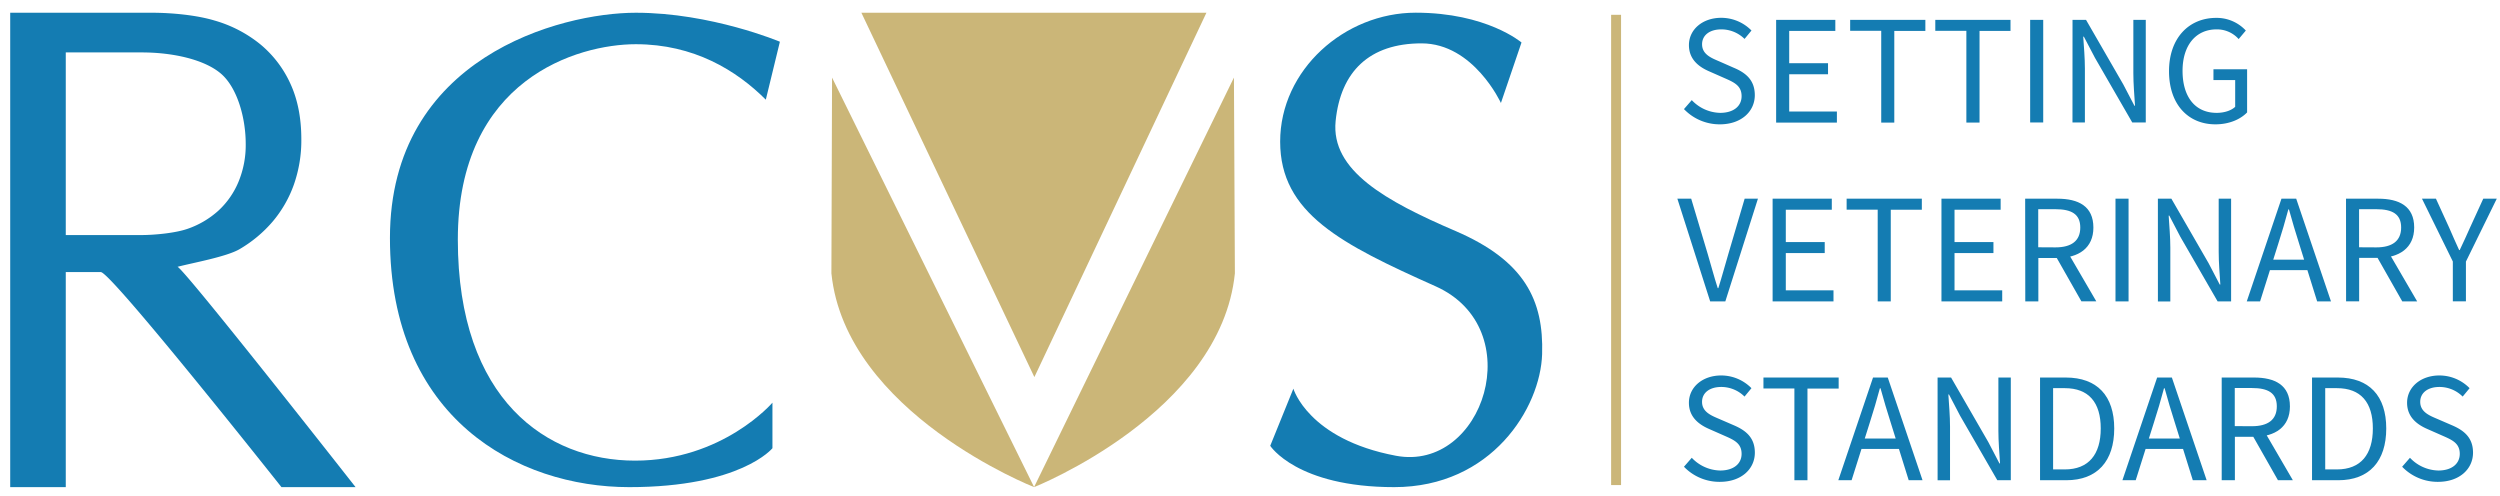
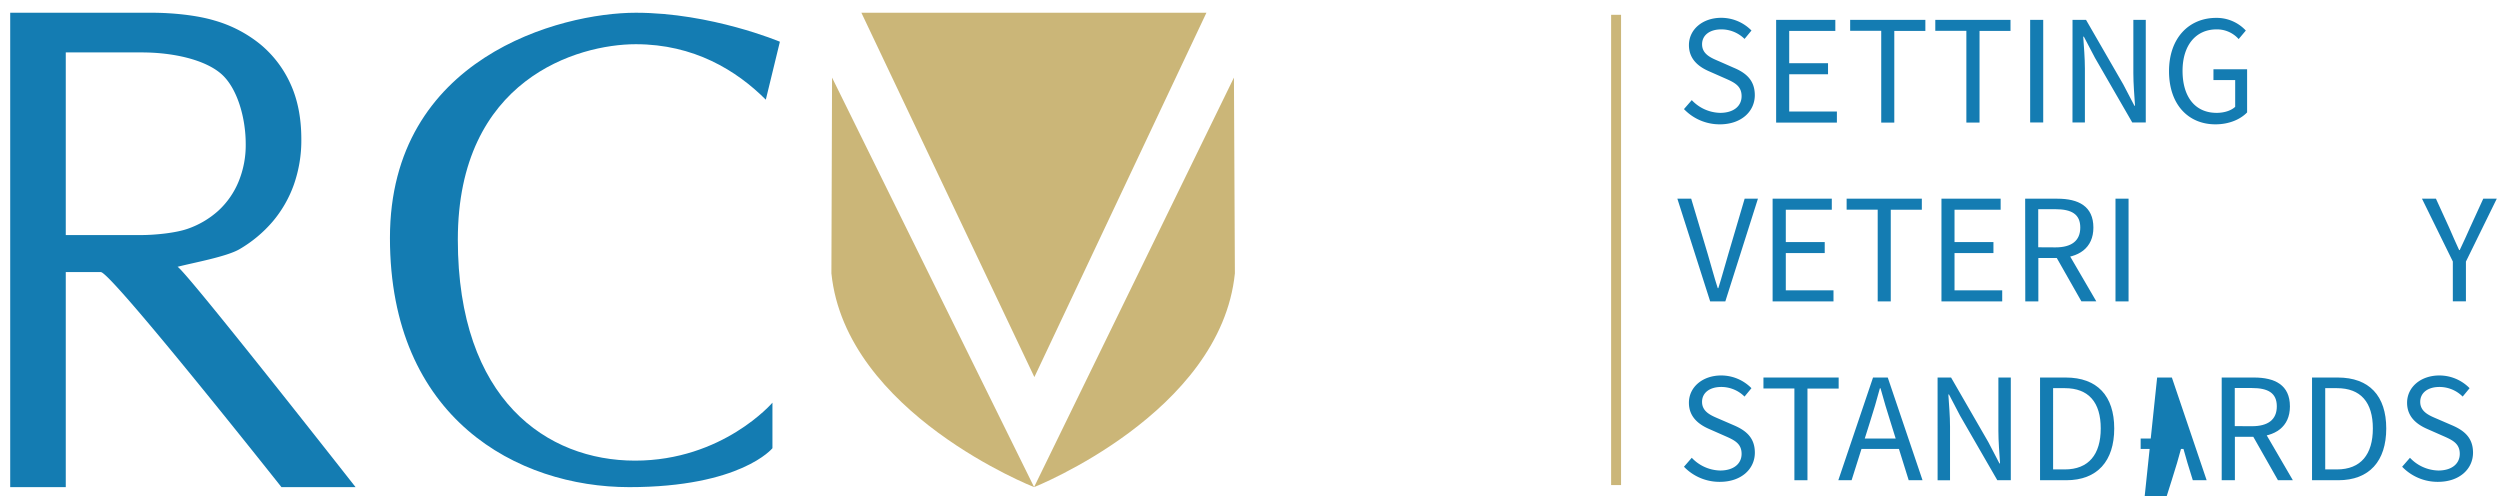
<svg xmlns="http://www.w3.org/2000/svg" id="Layer_1" data-name="Layer 1" viewBox="0 0 1006.55 199.89">
  <defs>
    <style>.cls-1{fill:#147cb2;}.cls-2{fill:none;stroke:#cbb679;stroke-miterlimit:10;stroke-width:4px;}.cls-3{fill:#cbb678;}</style>
  </defs>
  <title>RCVS-logo</title>
  <path class="cls-1" d="M143.16,196.13H113.32S44.77,109.55,40.6,109.55H26.48v86.58H4.11V5.13h57c8.35,0,18.19,1,25.25,3.13a51.82,51.82,0,0,1,18.38,9.52A44.35,44.35,0,0,1,116.92,33.7q4.39,9.52,4.4,22.31a53.71,53.71,0,0,1-3,18.32,47.74,47.74,0,0,1-8.52,14.85A52,52,0,0,1,96.48,100.3c-5.2,3.06-18.5,5.44-25,7.12h0C74.69,108.84,143.16,196.13,143.16,196.13ZM26.48,21.11V94.64H56.85c5.59,0,14-.85,18.72-2.53a36,36,0,0,0,12.32-7.26A32.92,32.92,0,0,0,96,73.26a38.66,38.66,0,0,0,2.93-15.38c0-10.22-3.3-22.45-9.92-28.18s-19.38-8.59-31.9-8.59Z" />
  <path class="cls-1" d="M678,43.92l3.14-3.61a16.16,16.16,0,0,0,11.41,5.13c5.43,0,8.65-2.71,8.65-6.72,0-4.23-3-5.57-6.9-7.28l-5.94-2.62C684.5,27.18,680,24.26,680,18.17c0-6.31,5.5-11,13-11a17.09,17.09,0,0,1,12.18,5.12l-2.79,3.38A13.25,13.25,0,0,0,693,11.83c-4.63,0-7.71,2.33-7.71,6,0,4,3.61,5.48,6.85,6.85L698,27.26c4.79,2,8.52,4.9,8.52,11.05,0,6.53-5.4,11.75-14.09,11.75A19.82,19.82,0,0,1,678,43.92Z" />
  <path class="cls-1" d="M715.11,8h23.83v4.45H720.37v13H736v4.45H720.37v15h19.2v4.46H715.11Z" />
  <path class="cls-1" d="M757.42,12.41H744.91V8h30.28v4.45H762.68v36.9h-5.26Z" />
  <path class="cls-1" d="M791.7,12.41H779.19V8h30.28v4.45H797v36.9H791.7Z" />
  <path class="cls-1" d="M817.38,8h5.26V49.31h-5.26Z" />
  <path class="cls-1" d="M834.44,8h5.44l15,26,4.47,8.56h.25c-.27-4.17-.67-8.83-.67-13.15V8h5V49.31h-5.44l-15-26L839,14.75h-.25c.27,4.18.67,8.59.67,12.92V49.31h-5Z" />
  <path class="cls-1" d="M873.29,28.67c0-13.34,8-21.47,19-21.47a16,16,0,0,1,11.92,5.1l-2.88,3.43a11.66,11.66,0,0,0-8.9-3.9c-8.33,0-13.69,6.4-13.69,16.7s4.92,16.91,13.74,16.91c3,0,5.82-.89,7.45-2.43V32.24h-8.75V27.88h13.55V45.26c-2.66,2.77-7.19,4.8-12.75,4.8C881.05,50.06,873.29,42.1,873.29,28.67Z" />
  <path class="cls-1" d="M675.34,80h5.57l6.68,22.35c1.45,4.86,2.44,8.81,4,13.65h.25c1.53-4.84,2.55-8.79,4-13.65L702.43,80h5.35l-13.13,41.35h-6.1Z" />
  <path class="cls-1" d="M713.69,80h23.83v4.45H719v13h15.67v4.45H719v15h19.2v4.46H713.69Z" />
  <path class="cls-1" d="M756,84.41H743.49V80h30.28v4.45H761.26v36.9H756Z" />
  <path class="cls-1" d="M781.67,80H805.5v4.45H786.93v13H802.6v4.45H786.93v15h19.2v4.46H781.67Z" />
  <path class="cls-1" d="M815.37,80h13c8.42,0,14.47,3,14.47,11.63,0,8.26-6,12.24-14.47,12.24h-7.69v17.48h-5.26Zm12.19,19.6c6.44,0,10-2.61,10-8s-3.54-7.37-10-7.37h-6.93V99.56Zm-.28,2.83,4.13-2.73L844,121.31h-6Z" />
  <path class="cls-1" d="M851.74,80H857v41.35h-5.26Z" />
-   <path class="cls-1" d="M868.81,80h5.43l15,26,4.46,8.56h.25c-.26-4.17-.66-8.83-.66-13.15V80h5v41.35h-5.43l-15-26-4.46-8.54h-.25c.26,4.18.67,8.59.67,12.92v21.64h-5Z" />
-   <path class="cls-1" d="M918.56,80h5.94l14,41.35h-5.57l-7.21-23.1c-1.49-4.62-2.81-9.16-4.14-13.93h-.25c-1.28,4.79-2.61,9.31-4.09,13.93l-7.29,23.1h-5.36Zm-6.63,24.55h19v4.2h-19Z" />
-   <path class="cls-1" d="M944.55,80h13C965.92,80,972,83,972,91.59c0,8.26-6.05,12.24-14.47,12.24h-7.69v17.48h-5.26Zm12.2,19.6c6.43,0,10-2.61,10-8s-3.54-7.37-10-7.37h-6.94V99.56Zm-.29,2.83,4.13-2.73,12.61,21.65h-6Z" />
  <path class="cls-1" d="M987.56,105.28,975.14,80h5.62l5.33,11.67c1.33,3.05,2.57,5.92,4,9h.25c1.43-3.1,2.86-6,4.13-9L999.81,80h5.44l-12.42,25.32v16h-5.27Z" />
  <path class="cls-1" d="M678,187.92l3.14-3.61a16.16,16.16,0,0,0,11.41,5.13c5.43,0,8.65-2.71,8.65-6.72,0-4.23-3-5.57-6.9-7.28l-5.94-2.62c-3.85-1.64-8.37-4.56-8.37-10.65,0-6.31,5.5-11,13-11a17.09,17.09,0,0,1,12.18,5.12l-2.79,3.38a13.25,13.25,0,0,0-9.39-3.87c-4.63,0-7.71,2.33-7.71,6,0,4,3.61,5.48,6.85,6.85l5.89,2.55c4.79,2.05,8.52,4.9,8.52,11.05,0,6.53-5.4,11.75-14.09,11.75A19.82,19.82,0,0,1,678,187.92Z" />
  <path class="cls-1" d="M722.46,156.41H710V152h30.28v4.45H727.72v36.9h-5.26Z" />
  <path class="cls-1" d="M754.12,152h5.93l14,41.35h-5.57l-7.21-23.1c-1.49-4.62-2.82-9.16-4.14-13.93h-.25c-1.28,4.79-2.61,9.31-4.1,13.93l-7.29,23.1h-5.35Zm-6.64,24.55h19v4.2h-19Z" />
  <path class="cls-1" d="M780.11,152h5.43l15,26,4.46,8.56h.25c-.26-4.17-.66-8.83-.66-13.15V152h5v41.35h-5.43l-15-26-4.46-8.54h-.25c.26,4.18.67,8.59.67,12.92v21.64h-5Z" />
  <path class="cls-1" d="M821.36,152H831.7c12.71,0,19.53,7.39,19.53,20.52s-6.82,20.83-19.3,20.83H821.36Zm9.95,37c9.66,0,14.49-6.06,14.49-16.51s-4.83-16.21-14.49-16.21h-4.69V189Z" />
-   <path class="cls-1" d="M868.51,152h5.93l14,41.35h-5.57l-7.21-23.1c-1.49-4.62-2.82-9.16-4.14-13.93h-.25c-1.28,4.79-2.61,9.31-4.1,13.93l-7.29,23.1h-5.35Zm-6.64,24.55h19v4.2h-19Z" />
+   <path class="cls-1" d="M868.51,152h5.93l14,41.35h-5.57c-1.49-4.62-2.82-9.16-4.14-13.93h-.25c-1.28,4.79-2.61,9.31-4.1,13.93l-7.29,23.1h-5.35Zm-6.64,24.55h19v4.2h-19Z" />
  <path class="cls-1" d="M894.5,152h13c8.42,0,14.47,3,14.47,11.63,0,8.26-6,12.24-14.47,12.24h-7.69v17.48H894.5Zm12.19,19.6c6.44,0,10-2.61,10-8s-3.54-7.37-10-7.37h-6.93v15.34Zm-.28,2.83,4.13-2.73,12.61,21.65h-6Z" />
  <path class="cls-1" d="M930.87,152h10.35c12.71,0,19.53,7.39,19.53,20.52s-6.82,20.83-19.3,20.83H930.87Zm10,37c9.67,0,14.49-6.06,14.49-16.51s-4.82-16.21-14.49-16.21h-4.69V189Z" />
  <path class="cls-1" d="M967.15,187.92l3.15-3.61a16.16,16.16,0,0,0,11.41,5.13c5.42,0,8.64-2.71,8.64-6.72,0-4.23-3-5.57-6.9-7.28l-5.94-2.62c-3.85-1.64-8.37-4.56-8.37-10.65,0-6.31,5.5-11,13-11a17.05,17.05,0,0,1,12.17,5.12l-2.79,3.38a13.21,13.21,0,0,0-9.38-3.87c-4.64,0-7.71,2.33-7.71,6,0,4,3.6,5.48,6.84,6.85l5.9,2.55c4.78,2.05,8.52,4.9,8.52,11.05,0,6.53-5.4,11.75-14.1,11.75A19.82,19.82,0,0,1,967.15,187.92Z" />
  <line class="cls-2" x1="650.67" y1="5.96" x2="650.67" y2="195.3" />
  <polygon class="cls-3" points="485.73 5.13 416.46 151.82 346.81 5.13 485.73 5.13" />
  <path class="cls-3" d="M496.81,31.23l-80.48,164.9s75.13-29.79,80.86-86.08Z" />
  <path class="cls-3" d="M335,31.23l81.36,164.9s-75.89-29.79-81.62-86.08Z" />
  <path class="cls-1" d="M308.33,40.13C296.5,28.3,279.33,17.8,256,17.8s-71.67,14-71.67,78.66,36,89,71.34,89S311,162.13,311,162.13v18.33s-12.67,15.67-57.67,15.67S157,168.46,157,95.8,225.67,5.13,256,5.13,314,16.8,314,16.8Z" />
-   <path class="cls-1" d="M612.59,17.11s-14-12-42.6-12-54.57,23-54.57,51.91S540.05,98.3,578,115.27s19.3,74.87-16,68.22-41.26-27-41.26-27l-9.32,23s10.65,16.64,49.91,16.64,58.9-31.94,59.56-53.57S613.92,105,586,93s-50.25-24.29-48.25-44.26,13.64-31.28,34.6-31.28,31.95,24,31.95,24Z" />
</svg>